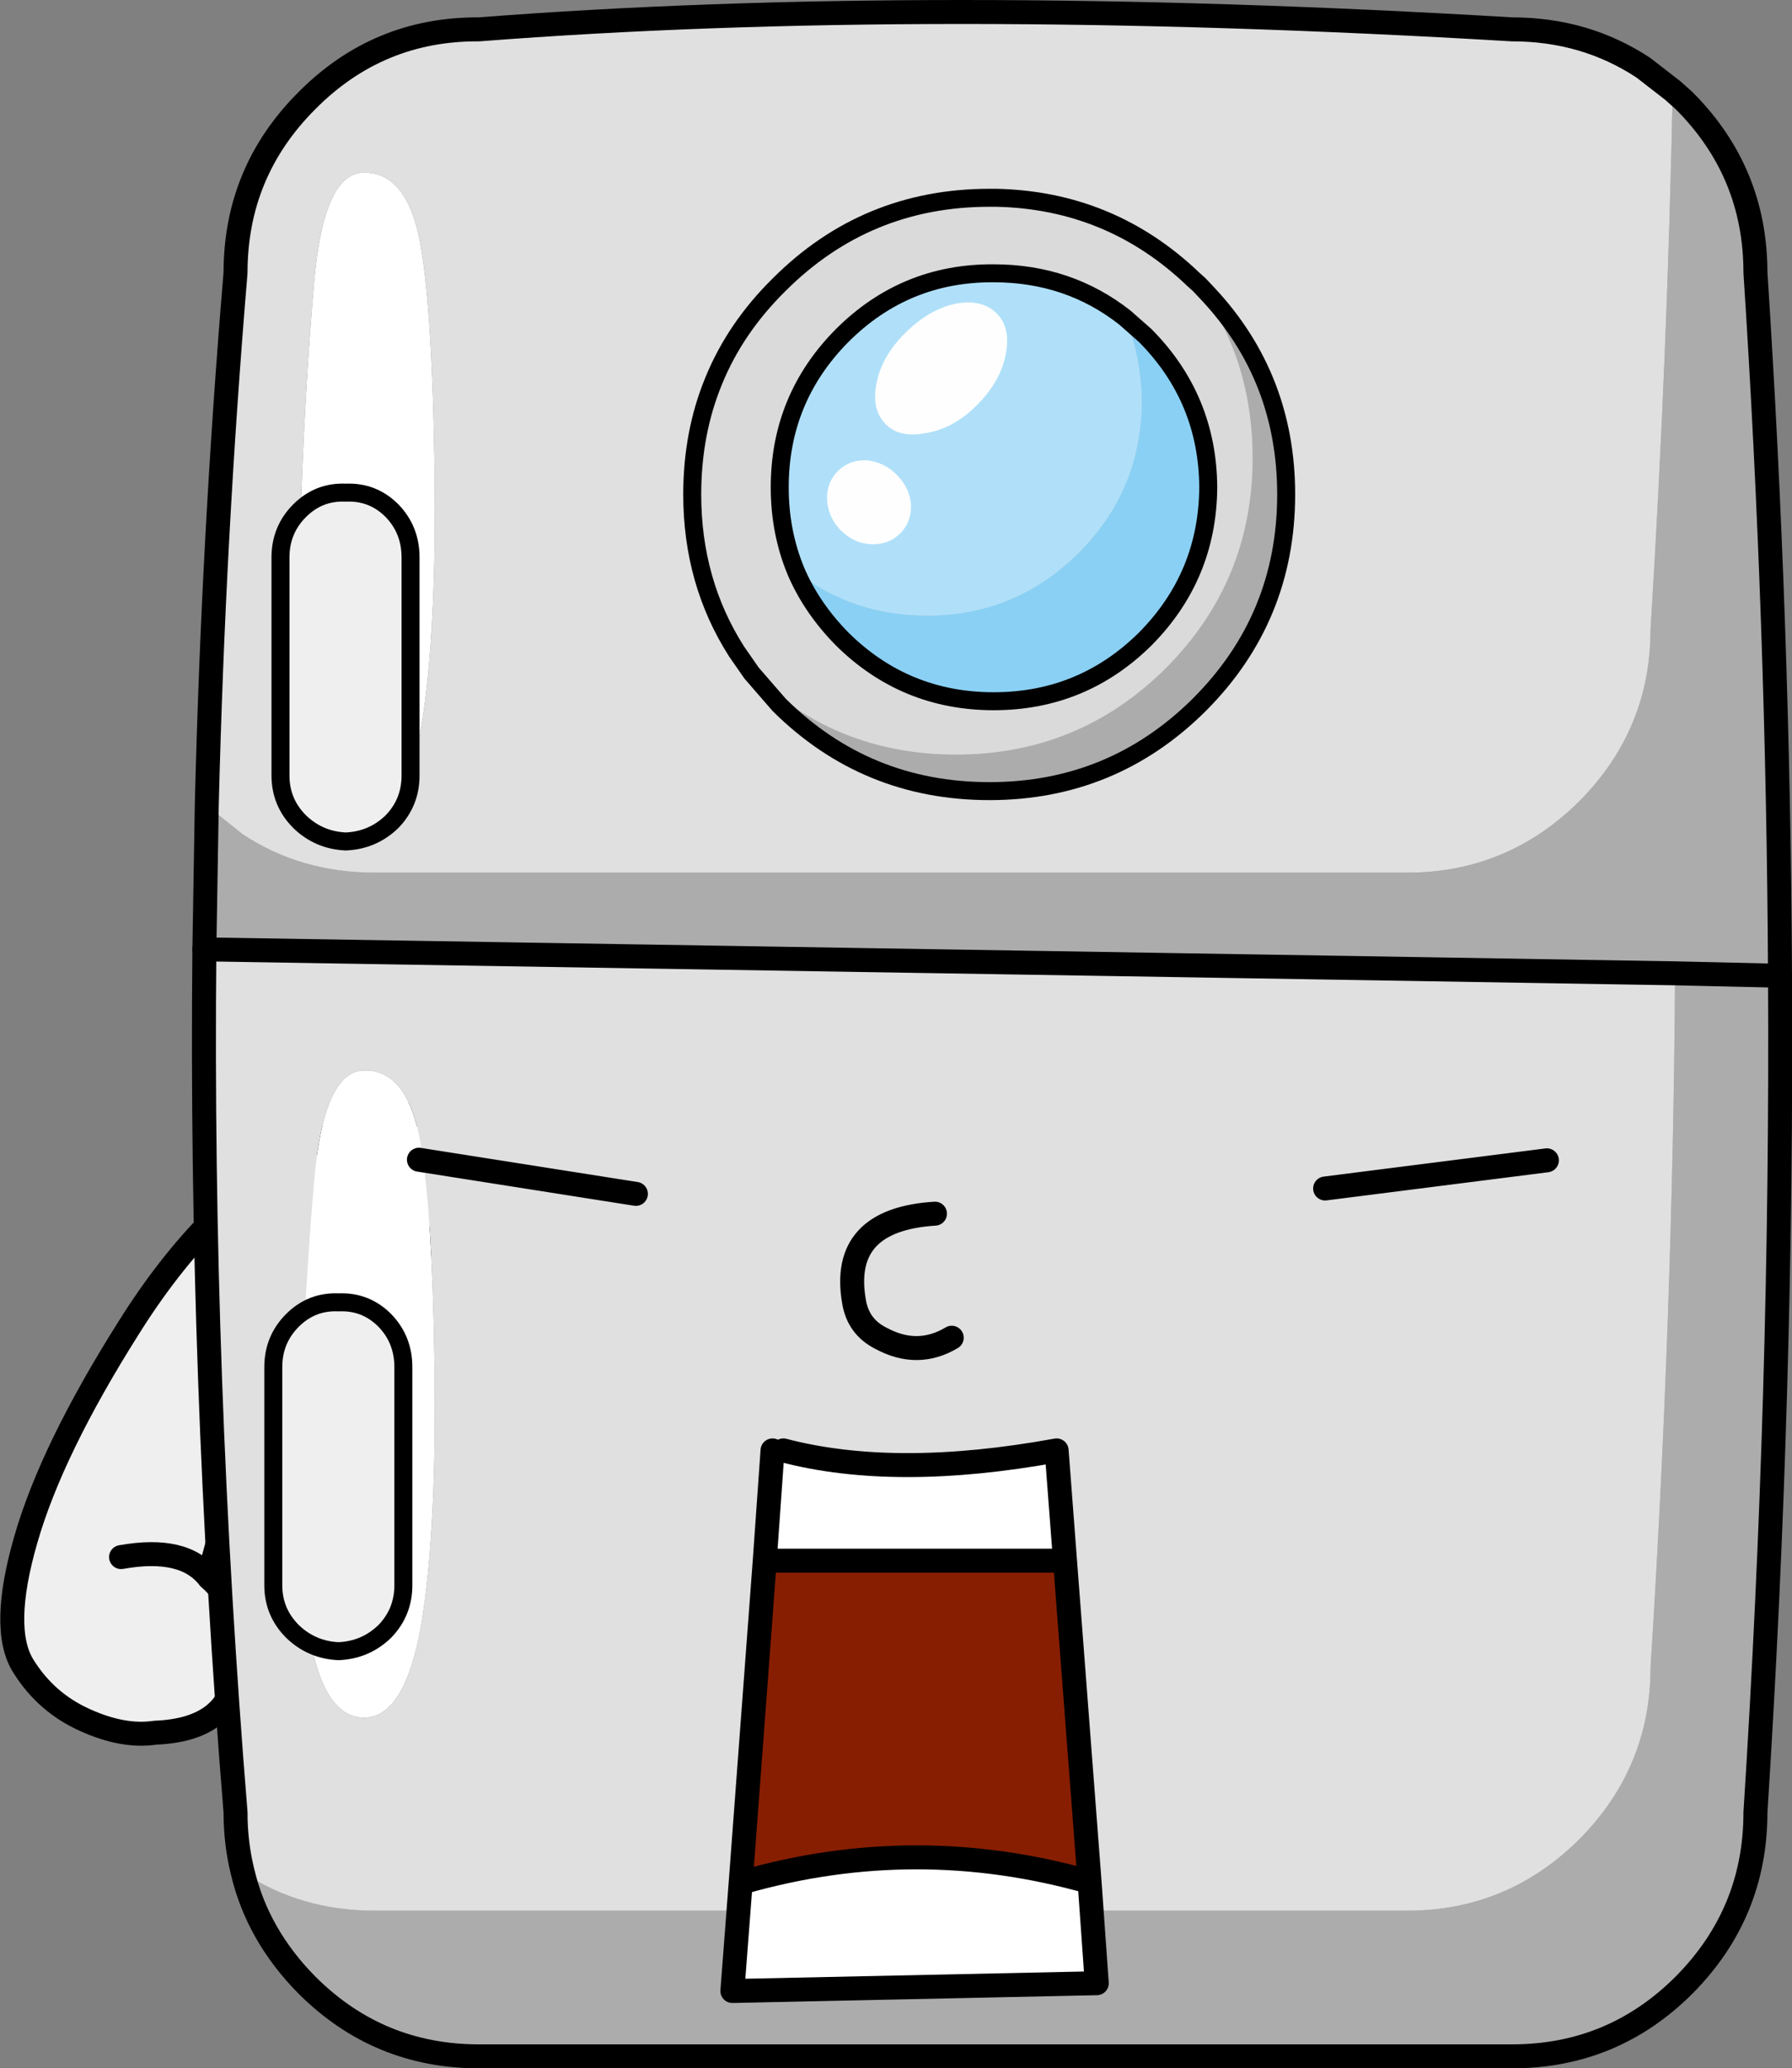
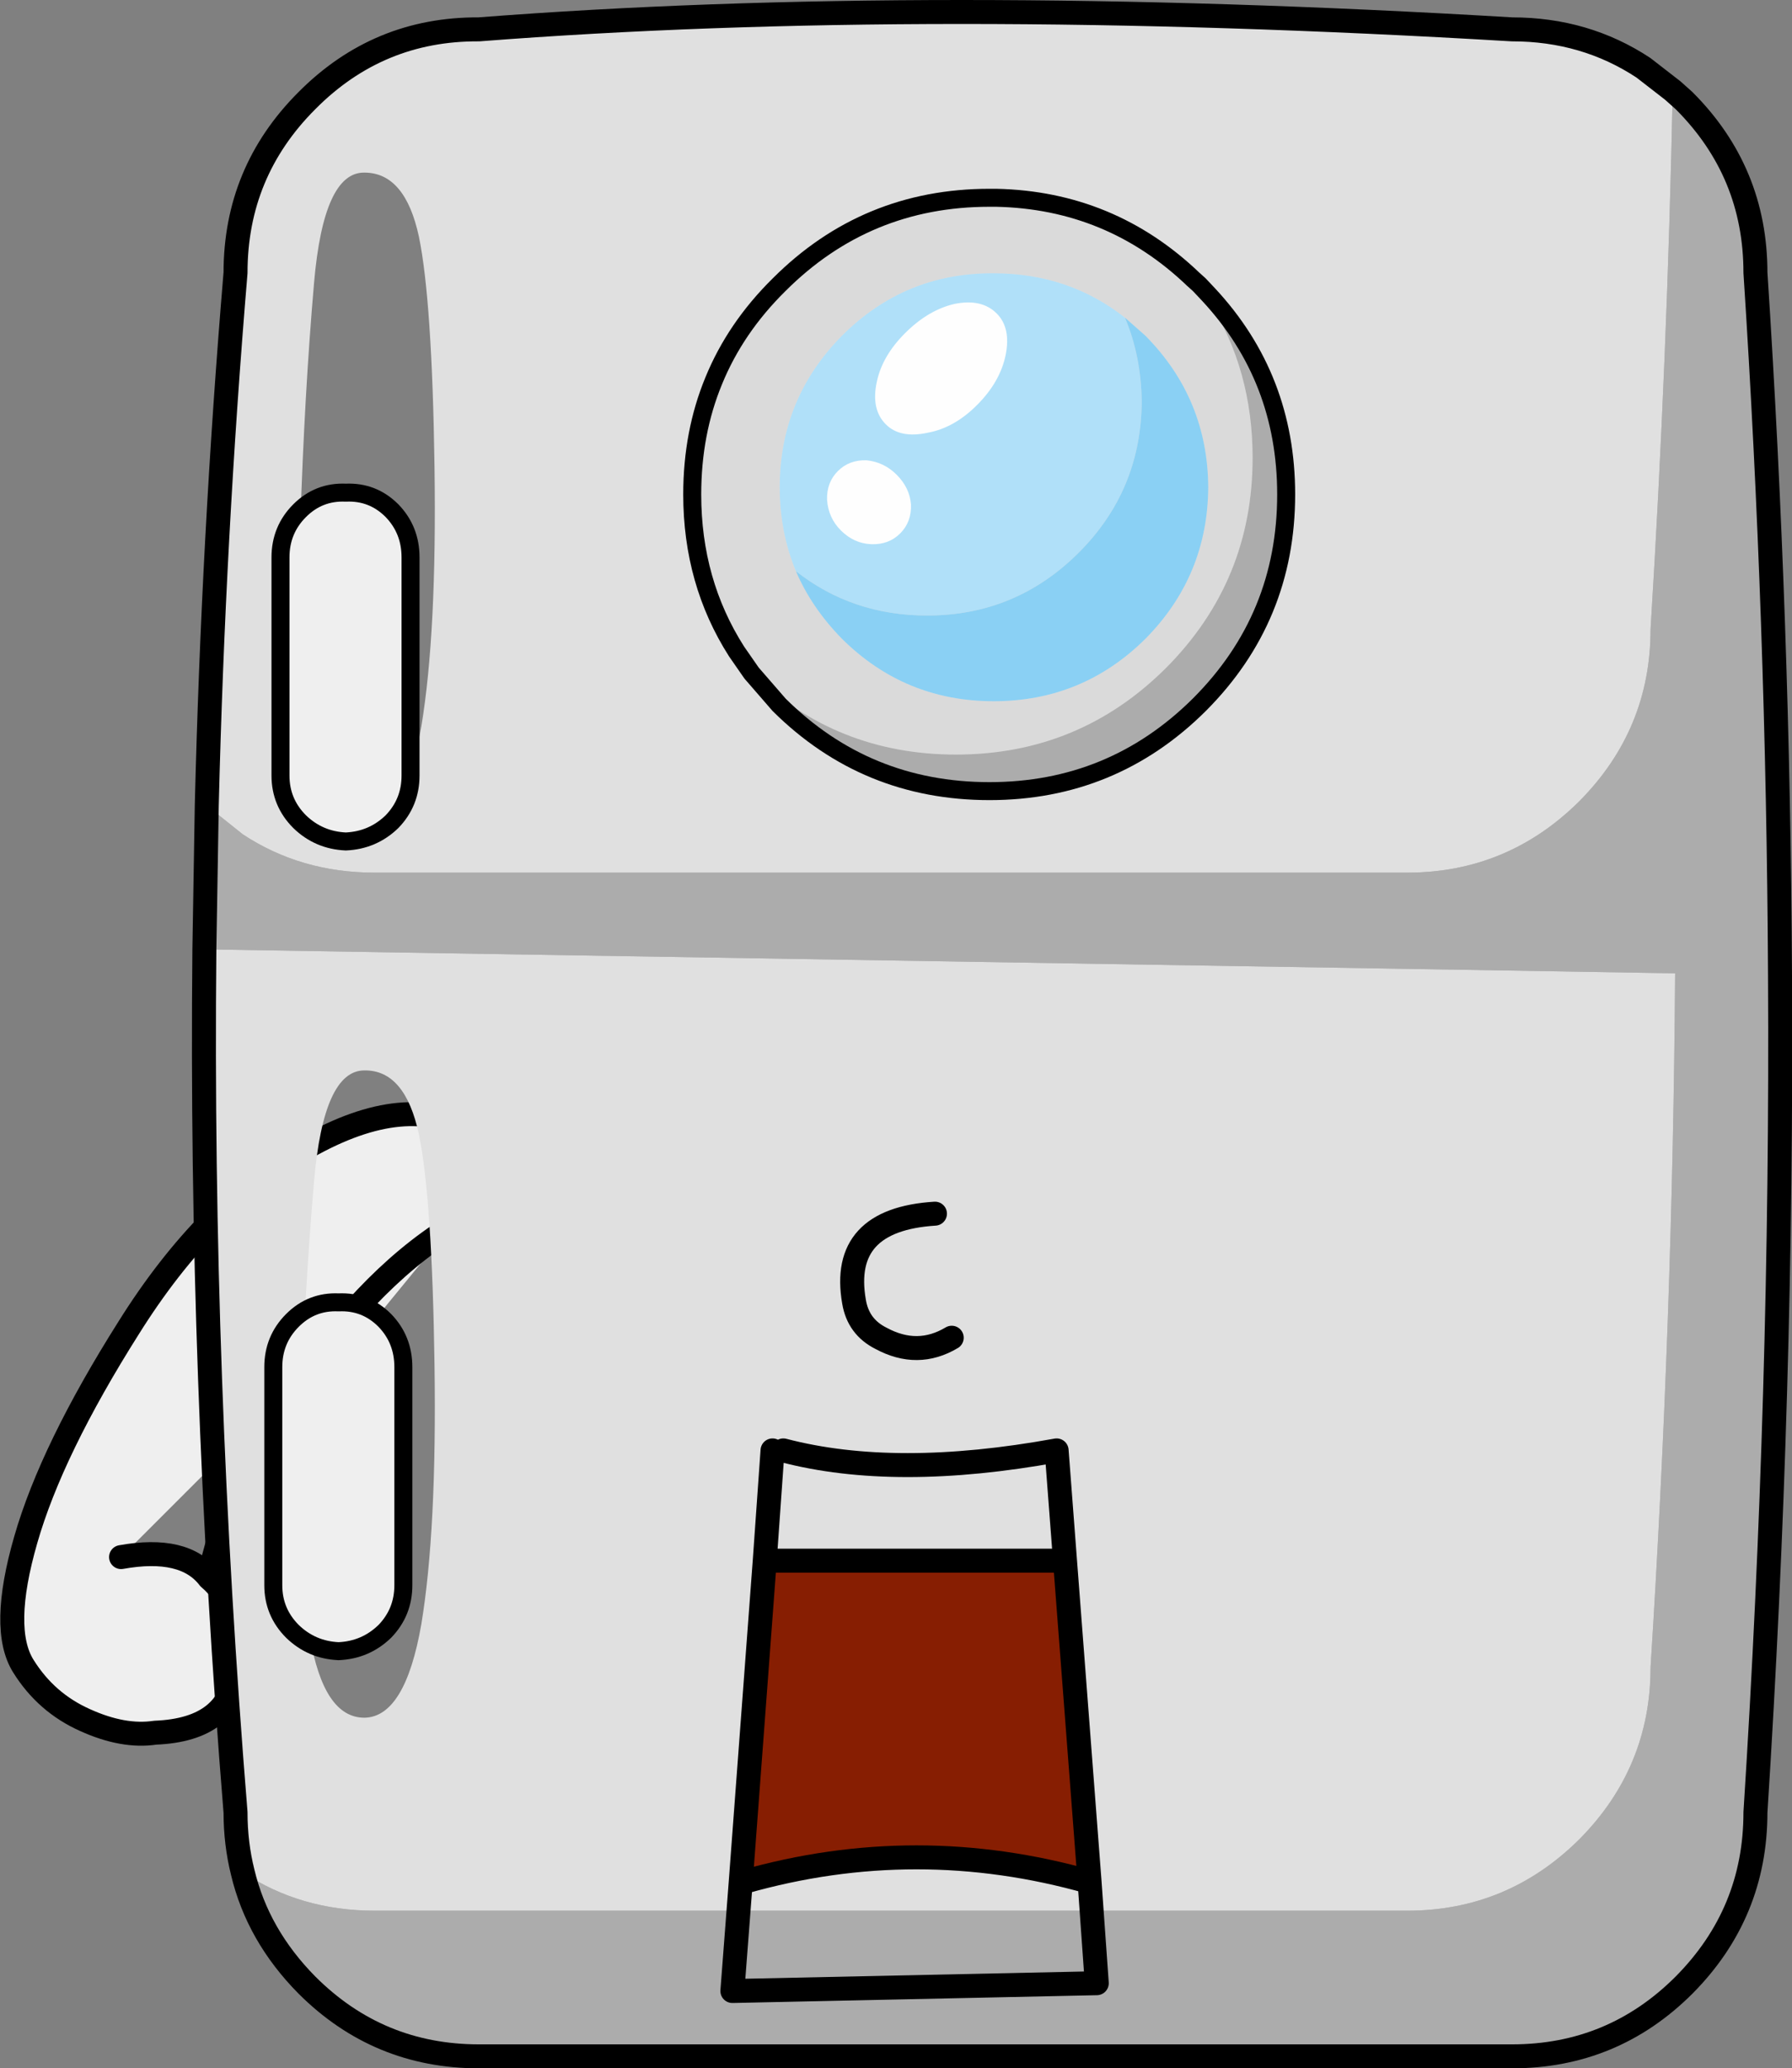
<svg xmlns="http://www.w3.org/2000/svg" height="172.55px" width="149.5px">
  <rect width="100%" height="100%" fill="#808080" stroke="none" />
  <g transform="matrix(1.0, 0.0, 0.0, 1.0, 12.75, 33.9)">
-     <path d="M24.85 68.5 Q17.55 73.05 11.15 82.95 6.1 90.65 4.7 97.75 7.5 100.1 7.0 105.25 6.55 110.4 0.2 110.65 -2.45 111.05 -5.65 109.6 -8.9 108.15 -10.8 105.1 -12.75 102.0 -10.6 94.55 -8.45 87.05 -2.0 76.85 4.45 66.55 12.85 61.8 21.25 57.05 26.7 60.5 32.2 63.95 24.85 68.5 M-2.65 96.0 Q2.65 95.05 4.7 97.75 2.65 95.05 -2.65 96.0" fill="#efefef" fill-rule="evenodd" stroke="none" />
+     <path d="M24.85 68.5 Q17.55 73.05 11.15 82.95 6.1 90.65 4.7 97.75 7.5 100.1 7.0 105.25 6.55 110.4 0.2 110.65 -2.45 111.05 -5.65 109.6 -8.9 108.15 -10.8 105.1 -12.75 102.0 -10.6 94.55 -8.45 87.05 -2.0 76.85 4.45 66.55 12.85 61.8 21.25 57.05 26.7 60.5 32.2 63.95 24.85 68.5 Q2.65 95.05 4.7 97.75 2.65 95.05 -2.65 96.0" fill="#efefef" fill-rule="evenodd" stroke="none" />
    <path d="M24.85 68.5 Q17.55 73.05 11.15 82.95 6.1 90.65 4.7 97.75 7.5 100.1 7.0 105.25 6.55 110.4 0.2 110.65 -2.45 111.05 -5.65 109.6 -8.9 108.15 -10.8 105.1 -12.75 102.0 -10.6 94.55 -8.45 87.05 -2.0 76.85 4.45 66.55 12.85 61.8 21.25 57.05 26.7 60.5 32.2 63.95 24.85 68.5 M4.7 97.75 Q2.65 95.05 -2.65 96.0" fill="none" stroke="#000000" stroke-linecap="round" stroke-linejoin="round" stroke-width="2.0" />
-     <path d="M22.2 -14.15 Q23.3 -8.8 23.5 5.05 23.7 18.9 22.4 26.7 21.05 34.45 17.65 34.45 14.25 34.45 13.1 27.7 11.95 20.85 12.3 9.9 12.65 -1.05 13.45 -10.3 14.25 -19.55 17.65 -19.5 21.05 -19.5 22.2 -14.15 M22.2 60.75 Q23.3 66.1 23.5 79.95 23.7 93.75 22.4 101.6 21.05 109.35 17.65 109.4 14.25 109.4 13.1 102.6 11.95 95.75 12.3 84.8 12.65 73.9 13.45 64.65 14.25 55.4 17.65 55.4 21.05 55.35 22.2 60.75" fill="#ffffff" fill-rule="evenodd" stroke="none" />
    <path d="M4.5 33.3 L7.5 35.7 Q12.35 38.9 18.5 38.9 L104.65 38.9 Q113.0 38.9 119.0 32.95 124.95 26.95 124.95 18.6 126.35 -4.0 126.8 -26.35 L127.75 -25.5 Q133.7 -19.55 133.7 -11.15 135.6 17.95 135.75 47.5 135.95 82.15 133.7 117.3 133.7 125.7 127.75 131.7 121.8 137.65 113.4 137.65 L27.2 137.65 Q18.8 137.65 12.85 131.7 8.75 127.55 7.5 122.3 12.35 125.5 18.5 125.5 L104.65 125.5 Q113.0 125.5 119.0 119.55 124.95 113.55 124.95 105.2 126.8 76.05 127.0 47.3 L135.75 47.5 127.0 47.3 102.9 46.9 4.3 45.3 4.5 33.3" fill="#acacac" fill-rule="evenodd" stroke="none" />
    <path d="M22.2 -14.15 Q21.05 -19.5 17.65 -19.5 14.25 -19.55 13.45 -10.3 12.65 -1.05 12.3 9.9 11.95 20.85 13.1 27.7 14.25 34.45 17.65 34.45 21.05 34.45 22.4 26.7 23.7 18.9 23.5 5.05 23.3 -8.8 22.2 -14.15 M4.5 33.3 Q5.05 10.95 6.9 -11.15 6.9 -19.55 12.85 -25.5 18.8 -31.5 27.2 -31.45 64.65 -34.35 113.4 -31.45 119.5 -31.45 124.35 -28.25 L126.8 -26.35 Q126.35 -4.0 124.95 18.6 124.95 26.95 119.0 32.95 113.0 38.9 104.65 38.9 L18.5 38.9 Q12.35 38.9 7.5 35.7 L4.5 33.3 M7.5 122.3 Q6.9 119.9 6.9 117.3 3.95 81.05 4.3 45.3 L102.9 46.9 127.0 47.3 Q126.8 76.05 124.95 105.2 124.95 113.55 119.0 119.55 113.0 125.5 104.65 125.5 L18.5 125.5 Q12.35 125.5 7.5 122.3 M22.2 60.75 Q21.05 55.35 17.65 55.4 14.25 55.4 13.45 64.65 12.65 73.9 12.3 84.8 11.95 95.75 13.1 102.6 14.25 109.4 17.65 109.4 21.05 109.35 22.4 101.6 23.7 93.75 23.5 79.95 23.3 66.1 22.2 60.75" fill="#e0e0e0" fill-rule="evenodd" stroke="none" />
    <path d="M126.8 -26.35 L124.35 -28.25 Q119.5 -31.45 113.4 -31.45 64.65 -34.35 27.2 -31.45 18.8 -31.5 12.85 -25.5 6.9 -19.55 6.9 -11.15 5.05 10.95 4.5 33.3 L4.3 45.3 Q3.95 81.05 6.9 117.3 6.9 119.9 7.5 122.3 8.75 127.55 12.85 131.7 18.8 137.65 27.2 137.65 L113.4 137.65 Q121.8 137.65 127.75 131.7 133.7 125.7 133.7 117.3 135.95 82.15 135.75 47.5 135.6 17.95 133.7 -11.15 133.7 -19.55 127.75 -25.5 L126.8 -26.35" fill="none" stroke="#000000" stroke-linecap="round" stroke-linejoin="round" stroke-width="2.0" />
-     <path d="M127.0 47.3 L135.75 47.5 M4.3 45.3 L102.9 46.9 127.0 47.3" fill="none" stroke="#000000" stroke-linecap="round" stroke-linejoin="round" stroke-width="2.0" />
    <path d="M21.5 12.6 L21.5 30.8 Q21.5 33.05 19.95 34.65 18.35 36.2 16.1 36.3 13.85 36.2 12.25 34.65 10.65 33.05 10.65 30.8 L10.65 12.6 Q10.65 10.3 12.25 8.7 13.85 7.1 16.1 7.2 18.35 7.1 19.95 8.7 21.5 10.3 21.5 12.6" fill="#efefef" fill-rule="evenodd" stroke="none" />
    <path d="M21.5 12.6 Q21.5 10.3 19.95 8.7 18.35 7.1 16.1 7.2 13.85 7.1 12.25 8.7 10.65 10.3 10.65 12.6 L10.65 30.8 Q10.65 33.05 12.25 34.65 13.85 36.2 16.1 36.3 18.35 36.2 19.95 34.65 21.5 33.05 21.5 30.8 L21.5 12.6 Z" fill="none" stroke="#000000" stroke-linecap="round" stroke-linejoin="round" stroke-width="1.5" />
-     <path d="M97.8 65.25 L116.3 62.9 M22.2 62.85 L40.3 65.7" fill="none" stroke="#000000" stroke-linecap="round" stroke-linejoin="round" stroke-width="2.0" />
    <path d="M65.25 67.35 Q57.3 67.85 58.5 74.7 58.85 76.8 60.75 77.75 63.8 79.4 66.65 77.7" fill="none" stroke="#000000" stroke-linecap="round" stroke-linejoin="round" stroke-width="2.0" />
-     <path d="M51.05 96.3 L51.7 87.1 52.6 87.1 Q61.95 89.55 75.4 87.1 L76.1 96.3 51.05 96.3 M49.05 123.05 L49.3 123.1 Q63.7 119.0 78.15 123.1 L78.75 131.55 48.35 132.2 49.05 123.05" fill="#ffffff" fill-rule="evenodd" stroke="none" />
    <path d="M51.05 96.3 L76.1 96.3 78.15 123.1 Q63.7 119.0 49.3 123.1 L49.05 123.05 51.05 96.3" fill="#871e02" fill-rule="evenodd" stroke="none" />
    <path d="M51.7 87.1 L51.05 96.3 76.1 96.3 75.4 87.1 Q61.95 89.55 52.6 87.1 M51.05 96.3 L49.05 123.05 48.35 132.2 78.75 131.55 78.15 123.1 76.1 96.3 M49.3 123.1 Q63.7 119.0 78.15 123.1" fill="none" stroke="#000000" stroke-linecap="round" stroke-linejoin="round" stroke-width="2.0" />
    <path d="M49.95 22.25 L48.7 20.45 Q45.0 14.65 45.0 7.35 45.0 2.2 46.8 -2.15 48.6 -6.55 52.25 -10.15 59.5 -17.4 69.8 -17.4 L70.35 -17.4 Q79.9 -17.2 86.8 -10.6 L87.3 -10.15 87.2 -10.1 87.9 -9.15 88.1 -8.8 Q91.75 -3.05 91.75 4.3 91.75 14.55 84.55 21.8 77.3 29.05 67.0 29.05 57.05 29.05 49.95 22.25 M81.1 -7.4 Q76.4 -11.1 70.15 -11.1 62.75 -11.15 57.5 -5.9 52.3 -0.65 52.3 6.75 52.3 10.5 53.65 13.75 54.95 16.8 57.5 19.4 62.75 24.6 70.15 24.6 77.55 24.6 82.8 19.4 88.0 14.15 88.05 6.75 88.0 -0.65 82.8 -5.9 L81.1 -7.4" fill="#dadada" fill-rule="evenodd" stroke="none" />
    <path d="M53.65 13.75 Q52.3 10.5 52.3 6.75 52.3 -0.65 57.5 -5.9 62.75 -11.15 70.15 -11.1 76.4 -11.1 81.1 -7.4 82.45 -4.2 82.5 -0.4 82.45 7.0 77.25 12.2 72.0 17.45 64.6 17.45 58.35 17.45 53.65 13.75" fill="#b0e0f9" fill-rule="evenodd" stroke="none" />
    <path d="M87.3 -10.15 L88.1 -9.3 88.1 -8.8 87.9 -9.15 87.2 -10.1 87.3 -10.15" fill="#c5c5c5" fill-rule="evenodd" stroke="none" />
    <path d="M81.1 -7.4 L82.8 -5.9 Q88.0 -0.65 88.05 6.75 88.0 14.15 82.8 19.4 77.55 24.6 70.15 24.6 62.75 24.6 57.5 19.4 54.95 16.8 53.65 13.75 58.35 17.45 64.6 17.45 72.0 17.45 77.25 12.2 82.45 7.0 82.5 -0.4 82.45 -4.2 81.1 -7.4" fill="#8ad0f4" fill-rule="evenodd" stroke="none" />
    <path d="M88.1 -9.3 Q94.55 -2.35 94.55 7.35 94.55 17.65 87.3 24.9 80.05 32.1 69.8 32.1 59.5 32.1 52.25 24.9 L49.95 22.25 Q57.05 29.05 67.0 29.05 77.3 29.05 84.55 21.8 91.75 14.55 91.75 4.3 91.75 -3.05 88.1 -8.8 L88.1 -9.3" fill="#acacac" fill-rule="evenodd" stroke="none" />
    <path d="M49.95 22.25 L48.7 20.45 Q45.0 14.65 45.0 7.35 45.0 2.2 46.8 -2.15 48.6 -6.55 52.25 -10.15 59.5 -17.4 69.8 -17.4 L70.35 -17.4 Q79.9 -17.2 86.8 -10.6 L87.3 -10.15 88.1 -9.3 Q94.55 -2.35 94.55 7.35 94.55 17.65 87.3 24.9 80.05 32.1 69.8 32.1 59.5 32.1 52.25 24.9 L49.95 22.25" fill="none" stroke="#000000" stroke-linecap="round" stroke-linejoin="round" stroke-width="1.5" />
-     <path d="M53.65 13.75 Q52.3 10.5 52.3 6.75 52.3 -0.65 57.5 -5.9 62.75 -11.15 70.15 -11.1 76.4 -11.1 81.1 -7.4 L82.8 -5.9 Q88.0 -0.65 88.05 6.75 88.0 14.15 82.8 19.4 77.55 24.6 70.15 24.6 62.75 24.6 57.5 19.4 54.95 16.8 53.65 13.75" fill="none" stroke="#000000" stroke-linecap="round" stroke-linejoin="round" stroke-width="1.5" />
    <path d="M64.65 2.2 Q62.35 2.7 61.15 1.5 59.9 0.25 60.4 -2.05 60.85 -4.2 62.75 -6.1 64.7 -8.05 66.9 -8.55 69.15 -9.0 70.4 -7.75 71.6 -6.55 71.15 -4.3 70.7 -2.05 68.75 -0.1 66.85 1.8 64.65 2.2" fill="#fefefe" fill-rule="evenodd" stroke="none" />
    <path d="M59.95 11.5 Q58.5 11.45 57.4 10.35 56.35 9.3 56.25 7.8 56.2 6.35 57.15 5.4 58.1 4.45 59.55 4.5 61.0 4.65 62.05 5.7 63.15 6.8 63.25 8.2 63.3 9.65 62.35 10.6 61.4 11.55 59.95 11.5" fill="#fefefe" fill-rule="evenodd" stroke="none" />
    <path d="M20.9 80.15 L20.9 98.35 Q20.9 100.6 19.35 102.2 17.75 103.75 15.5 103.85 13.25 103.75 11.65 102.2 10.05 100.6 10.05 98.35 L10.05 80.15 Q10.05 77.85 11.65 76.25 13.25 74.65 15.5 74.75 17.75 74.65 19.35 76.25 20.9 77.85 20.9 80.15" fill="#efefef" fill-rule="evenodd" stroke="none" />
    <path d="M20.9 80.15 Q20.9 77.85 19.35 76.25 17.75 74.65 15.5 74.75 13.25 74.65 11.65 76.25 10.05 77.85 10.05 80.15 L10.05 98.35 Q10.05 100.6 11.65 102.2 13.25 103.75 15.5 103.85 17.75 103.75 19.35 102.2 20.9 100.6 20.9 98.35 L20.9 80.15 Z" fill="none" stroke="#000000" stroke-linecap="round" stroke-linejoin="round" stroke-width="1.5" />
  </g>
</svg>